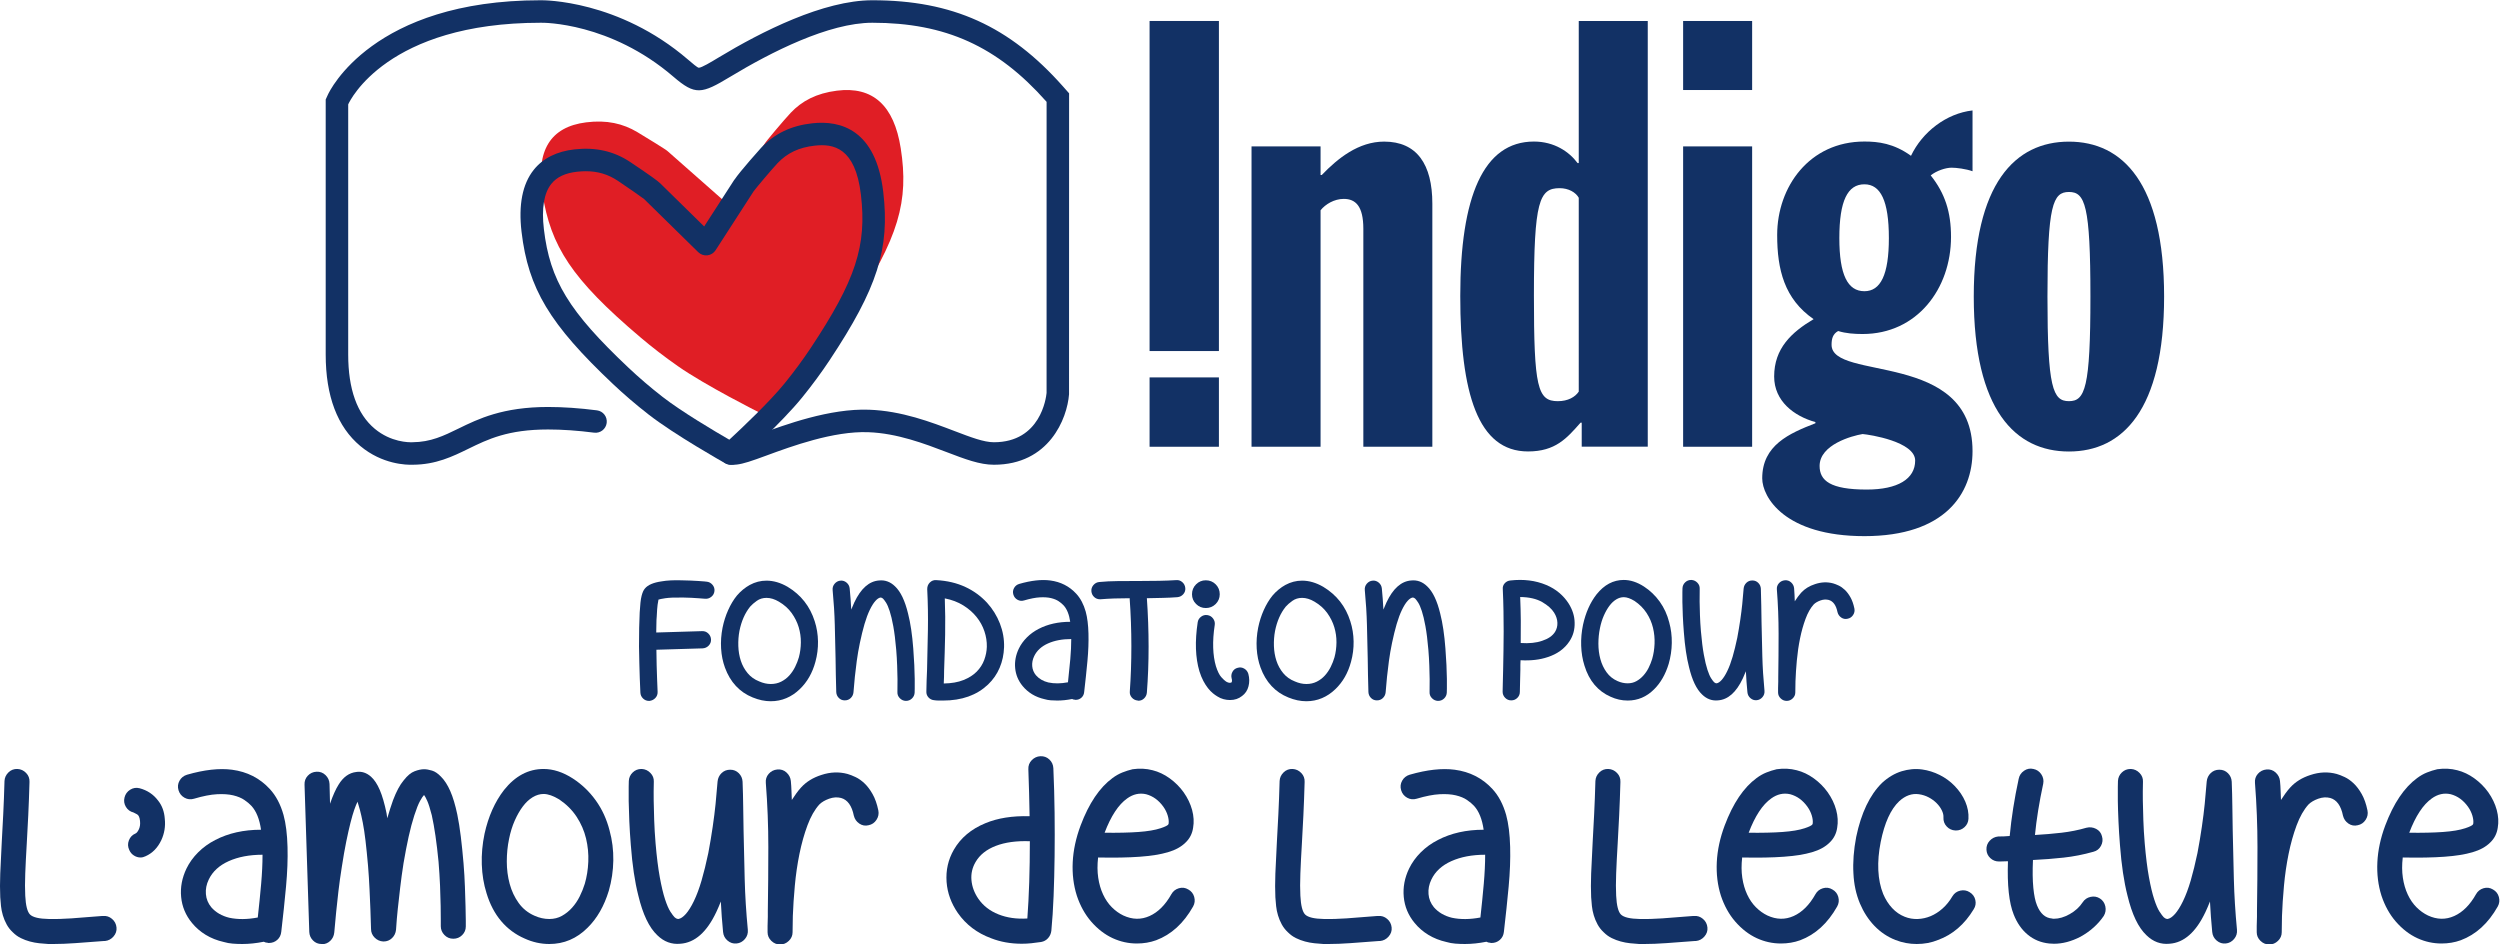
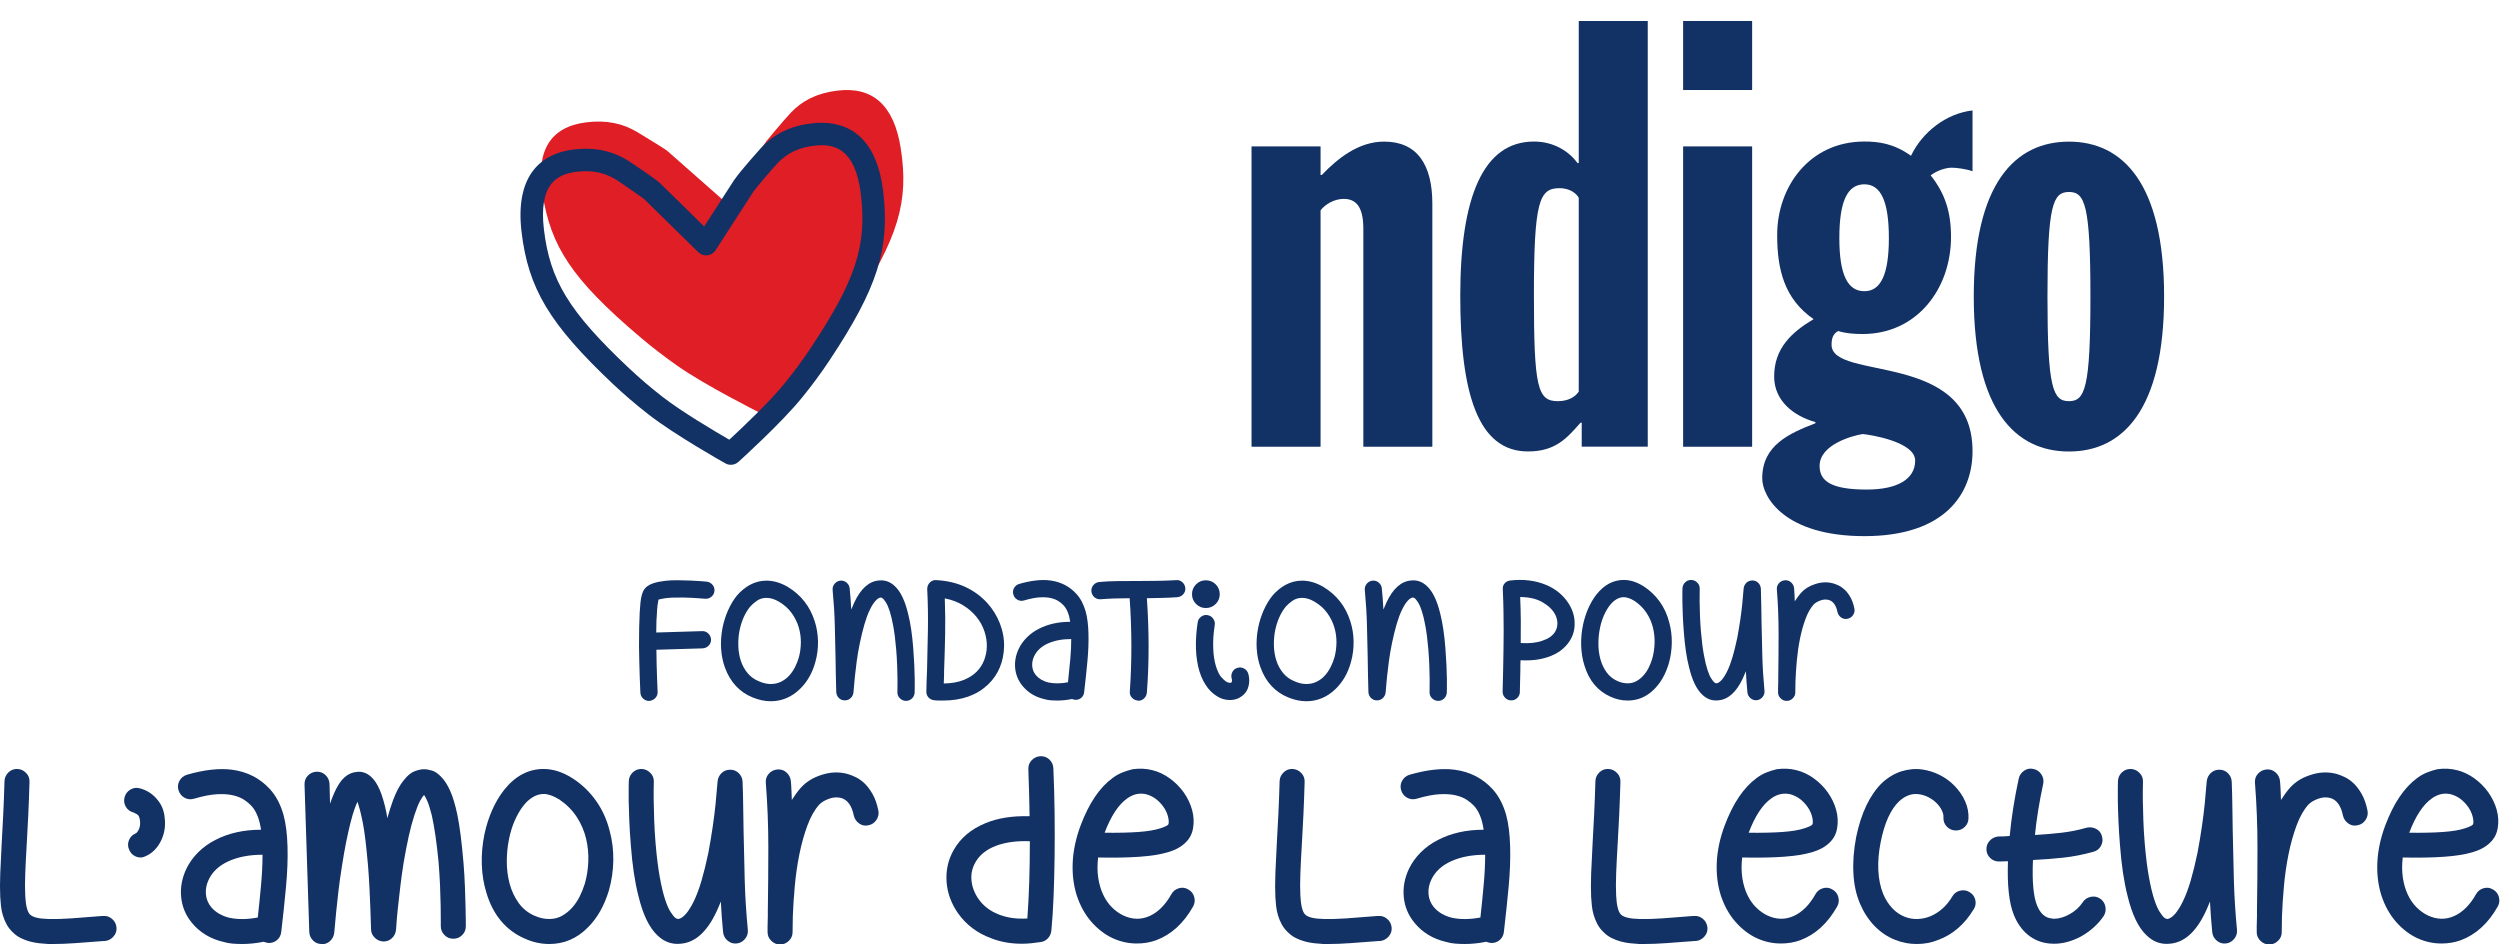
<svg xmlns="http://www.w3.org/2000/svg" viewBox="0 0 460.387 173.933" height="173.933" width="460.387" xml:space="preserve" id="svg2" version="1.1">
  <defs id="defs6" />
  <g transform="matrix(1.333,0,0,-1.333,0,173.933)" id="g10">
    <g transform="scale(0.1)" id="g12">
      <path id="path14" style="fill:#123165;fill-opacity:1;fill-rule:nonzero;stroke:none" d="M 73.922,0.68 H 66.668 C 62.746,0.922 58.605,1.262 54.23,1.719 49.855,2.18 45.539,2.988 41.277,4.141 37.012,5.289 32.867,6.84 28.844,8.809 24.812,10.762 21.07,13.469 17.617,16.922 14.16,20.148 11.34,23.77 9.156,27.801 6.965,31.828 5.234,35.98 3.973,40.23 2.707,44.488 1.844,48.75 1.383,53.02 c -0.465,4.25 -0.809,8.34 -1.035,12.262 -0.465,9.668 -0.465,20.609 0,32.809 0.461,12.199 1.148,26.601 2.07,43.18 0.695,12.21 1.383,25.21 2.074,39.031 0.691,13.82 1.262,29.019 1.727,45.597 0.227,4.602 2.074,8.571 5.527,11.911 3.457,3.339 7.598,4.89 12.434,4.671 4.606,-0.23 8.574,-2.07 11.914,-5.531 3.336,-3.449 4.894,-7.597 4.664,-12.437 -0.465,-16.571 -1.035,-32 -1.723,-46.282 -0.695,-14.289 -1.383,-27.281 -2.074,-39.031 -0.926,-15.429 -1.613,-29.129 -2.07,-41.109 -0.465,-11.969 -0.465,-22.219 0,-30.738 0.688,-13.59 2.875,-22.223 6.562,-25.91 3.91,-3.91 12.66,-5.981 26.25,-6.223 8.75,-0.219 19.051,0.062 30.918,0.871 11.856,0.801 25.953,1.899 42.309,3.281 h 1.383 c 4.601,0.461 8.75,-0.859 12.433,-3.973 3.684,-3.109 5.754,-7.078 6.219,-11.91 0.457,-4.609 -0.926,-8.758 -4.149,-12.449 C 153.59,7.359 149.68,5.289 145.074,4.832 h -1.383 C 128.723,3.68 115.598,2.699 104.316,1.891 93.027,1.082 82.902,0.68 73.922,0.68" />
      <path id="path16" style="fill:#123165;fill-opacity:1;fill-rule:nonzero;stroke:none" d="m 194.121,120.199 c -3.226,0 -6.273,0.922 -9.148,2.77 -2.883,1.832 -5.012,4.363 -6.395,7.601 -2.066,4.36 -2.242,8.801 -0.515,13.289 1.726,4.493 4.777,7.653 9.156,9.5 1.605,0.692 3.16,2.653 4.664,5.871 1.492,3.219 2.012,7.02 1.551,11.399 -0.465,4.84 -1.786,7.883 -3.973,9.152 -2.188,1.258 -3.859,2.129 -5.008,2.59 -4.609,1.149 -8.117,3.738 -10.535,7.777 -2.418,4.024 -3.059,8.352 -1.898,12.954 1.144,4.597 3.738,8.168 7.769,10.707 4.027,2.531 8.348,3.222 12.949,2.07 10.594,-2.77 19.114,-8.41 25.563,-16.93 5.527,-6.898 8.64,-15.308 9.328,-25.211 1.152,-10.359 -0.465,-20.258 -4.836,-29.707 -5.066,-10.59 -12.324,-17.961 -21.762,-22.109 -2.304,-1.152 -4.609,-1.723 -6.91,-1.723" />
      <path id="path18" style="fill:#123165;fill-opacity:1;fill-rule:nonzero;stroke:none" d="m 316.742,36.949 c 11.746,-2.527 24.871,-2.41 39.375,0.352 1.844,16.578 3.403,32.059 4.664,46.461 1.266,14.379 1.903,27.797 1.903,40.238 -17.961,0 -33.504,-2.941 -46.633,-8.809 -13.125,-5.871 -22.34,-14.332 -27.633,-25.39 -3.227,-6.68 -4.551,-13.41 -3.969,-20.199 0.571,-6.801 3.047,-12.84 7.426,-18.141 6.219,-7.133 14.508,-11.98 24.867,-14.512 z m 80.485,97.762 c 0.461,-16.59 -0.235,-34.84 -2.075,-54.75 -1.843,-19.922 -4.035,-40.699 -6.562,-62.34 -0.465,-4.609 -2.305,-8.352 -5.527,-11.23 -3.227,-2.879 -7.137,-4.32 -11.743,-4.32 -0.695,0 -1.269,0.109 -1.73,0.34 -1.61,0 -3.34,0.461 -5.18,1.391 -10.359,-2.082 -20.262,-3.121 -29.707,-3.121 -4.609,0 -9.039,0.18 -13.297,0.52 -4.261,0.352 -8.347,1.09 -12.258,2.25 -9.214,2.082 -17.507,5.359 -24.875,9.84 -7.371,4.492 -13.699,9.961 -19,16.422 -8.75,10.578 -13.757,22.551 -15.023,35.91 -1.27,13.348 1.211,26.48 7.426,39.379 3.918,8.059 9.269,15.488 16.066,22.281 6.785,6.789 14.676,12.489 23.656,17.098 18.188,9.441 39.262,14.16 63.215,14.16 -2.074,14.512 -6.453,25.441 -13.125,32.82 -2.539,2.762 -5.824,5.52 -9.843,8.289 -4.036,2.762 -9.157,4.891 -15.372,6.383 -6.222,1.5 -13.707,2.02 -22.453,1.559 -8.754,-0.461 -19.343,-2.531 -31.781,-6.211 -4.609,-1.391 -8.98,-0.93 -13.125,1.371 -4.144,2.309 -6.91,5.762 -8.293,10.359 -1.383,4.61 -0.922,8.993 1.383,13.129 2.301,4.153 5.758,6.91 10.367,8.293 23.945,6.91 44.668,9.207 62.172,6.91 20.953,-2.761 38.34,-11.632 52.156,-26.601 8.52,-9.211 14.856,-21.192 19,-35.918 3.223,-11.742 5.059,-26.481 5.528,-44.211" />
      <path id="path20" style="fill:#123165;fill-opacity:1;fill-rule:nonzero;stroke:none" d="m 444.543,0.34 c -0.234,0 -0.348,0.121 -0.348,0.34 -4.609,0 -8.519,1.609 -11.742,4.852 -3.226,3.219 -4.957,7.129 -5.18,11.73 l -6.562,203.449 c -0.234,4.848 1.258,8.988 4.484,12.437 3.223,3.454 7.258,5.301 12.09,5.532 4.84,0.23 8.985,-1.328 12.438,-4.668 3.453,-3.34 5.293,-7.422 5.527,-12.25 l 0.688,-27.301 c 3.917,11.277 7.828,20.039 11.746,26.25 6.445,10.598 14.621,16.469 24.523,17.617 7.367,1.152 14.16,-1.039 20.383,-6.558 4.605,-4.141 8.633,-10.25 12.09,-18.301 3.453,-8.071 6.562,-18.778 9.324,-32.129 0.226,-1.16 0.402,-2.309 0.519,-3.461 0.114,-1.149 0.282,-2.301 0.516,-3.449 1.383,4.601 2.707,8.98 3.973,13.129 1.261,4.14 2.59,8.05 3.972,11.742 4.606,12.199 9.551,21.41 14.856,27.629 5.062,6.449 10.066,10.59 15.023,12.429 4.95,1.852 9.266,2.77 12.953,2.77 3.223,0 6.911,-0.641 11.055,-1.899 4.145,-1.269 8.285,-4.089 12.434,-8.46 4.836,-4.84 9.093,-11.461 12.781,-19.872 3.684,-8.398 6.91,-19.168 9.668,-32.289 1.84,-8.98 3.457,-19.109 4.84,-30.39 1.383,-11.289 2.64,-23.719 3.797,-37.309 0.918,-11.289 1.554,-22.051 1.902,-32.289 0.344,-10.262 0.629,-19.352 0.863,-27.301 0.223,-7.941 0.348,-14.391 0.348,-19.332 0,-4.957 0,-7.668 0,-8.129 0,-4.609 -1.676,-8.57 -5.012,-11.91 -3.34,-3.34 -7.426,-5.008 -12.262,-5.008 -4.835,0 -8.929,1.73 -12.265,5.18 -3.34,3.449 -5.004,7.481 -5.004,12.09 0,0.231 0,2.879 0,7.938 0,5.07 -0.063,11.75 -0.176,20.043 -0.117,8.289 -0.406,17.73 -0.863,28.32 -0.465,10.59 -1.152,21.539 -2.07,32.816 -2.539,26.25 -5.645,47.66 -9.329,64.242 -2.304,8.989 -4.378,15.551 -6.214,19.692 -1.844,4.148 -3.344,6.91 -4.493,8.289 -1.382,-1.379 -3.226,-4.141 -5.527,-8.289 -2.305,-4.141 -4.957,-10.821 -7.945,-20.032 -2.762,-8.519 -5.352,-18.25 -7.774,-29.191 -2.414,-10.937 -4.777,-23.199 -7.078,-36.777 -1.847,-11.75 -3.398,-23.09 -4.664,-34.032 -1.269,-10.941 -2.363,-20.672 -3.281,-29.191 -0.922,-8.508 -1.727,-18.07 -2.418,-28.668 -0.461,-4.602 -2.305,-8.461 -5.527,-11.563 -3.227,-3.117 -7.137,-4.668 -11.743,-4.668 h -0.347 c -4.61,0.219 -8.578,2.008 -11.914,5.348 -3.344,3.344 -5.008,7.32 -5.008,11.934 -0.235,9.887 -0.52,18.867 -0.863,26.938 -0.348,8.062 -0.754,17.32 -1.211,27.801 -0.465,10.48 -1.153,21.359 -2.071,32.641 -1.16,13.121 -2.304,24.578 -3.457,34.371 -1.152,9.789 -2.418,18.187 -3.8,25.219 -1.383,7.019 -2.711,12.89 -3.969,17.621 -1.27,4.707 -2.364,8.449 -3.281,11.218 -1.383,-2.769 -2.883,-6.449 -4.493,-11.058 -1.613,-4.613 -3.34,-10.531 -5.179,-17.781 -1.848,-7.262 -3.801,-15.95 -5.875,-26.09 -2.071,-10.129 -4.141,-21.992 -6.215,-35.571 -1.848,-11.519 -3.399,-22.691 -4.664,-33.511 -1.27,-10.82 -2.305,-20.379 -3.11,-28.668 -0.808,-8.281 -1.672,-17.609 -2.589,-27.98 -0.465,-4.609 -2.305,-8.461 -5.528,-11.559 -3.226,-3.121 -7.137,-4.672 -11.742,-4.672" />
      <path id="path22" style="fill:#123165;fill-opacity:1;fill-rule:nonzero;stroke:none" d="m 750.926,207.941 c -5.071,0 -10.078,-1.511 -15.028,-4.492 -4.953,-3 -9.5,-7.258 -13.64,-12.789 -4.145,-5.519 -7.891,-12.09 -11.231,-19.68 -3.339,-7.601 -5.929,-16.011 -7.769,-25.218 -2.074,-9.903 -3.11,-20.262 -3.11,-31.082 0,-10.828 1.325,-21.141 3.973,-30.918 2.645,-9.801 6.789,-18.59 12.434,-26.43 5.64,-7.832 12.953,-13.703 21.933,-17.613 6.68,-2.988 13.473,-4.5 20.379,-4.5 6.446,0 12.262,1.441 17.442,4.332 5.187,2.871 9.847,6.609 13.992,11.219 4.144,4.609 7.652,9.789 10.535,15.551 2.875,5.75 5.234,11.621 7.082,17.609 2.762,9.441 4.375,19.582 4.836,30.398 0.461,10.82 -0.578,21.531 -3.109,32.121 -2.54,10.59 -6.856,20.551 -12.954,29.879 -6.105,9.32 -14.105,17.32 -24.003,24.012 -8.293,5.058 -15.547,7.601 -21.762,7.601 z M 758.867,0.68 c -11.742,0 -23.144,2.539 -34.191,7.609 -12.672,5.52 -23.438,13.531 -32.301,24 -8.867,10.48 -15.602,23.312 -20.207,38.52 -3.914,12.43 -6.102,25.672 -6.563,39.722 -0.46,14.039 0.805,28.199 3.801,42.489 5.293,23.941 14.278,44.089 26.942,60.449 15.425,19.332 33.621,29.011 54.578,29.011 13.351,0 26.824,-4.378 40.414,-13.128 12.43,-8.063 23.023,-18.192 31.777,-30.403 8.75,-12.199 15.078,-26.019 18.996,-41.437 3.68,-13.364 5.407,-27.184 5.184,-41.461 -0.234,-14.27 -2.305,-28.211 -6.223,-41.789 C 834.629,53.078 824.844,36.031 811.715,23.129 796.742,8.16 779.129,0.68 758.867,0.68" />
      <path id="path24" style="fill:#123165;fill-opacity:1;fill-rule:nonzero;stroke:none" d="m 885.977,242.48 h 0.691 c 4.602,-0.23 8.578,-2.07 11.918,-5.531 3.336,-3.449 4.887,-7.488 4.66,-12.09 -0.23,-9.437 -0.293,-18.078 -0.172,-25.91 0.117,-7.828 0.344,-16.871 0.692,-27.109 0.347,-10.25 0.976,-20.891 1.898,-31.949 1.609,-18.879 3.57,-34.602 5.875,-47.153 2.297,-12.559 4.719,-22.68 7.25,-30.398 2.535,-7.711 5.012,-13.418 7.43,-17.102 2.414,-3.68 4.312,-6.207 5.695,-7.59 1.383,-1.16 2.477,-1.848 3.281,-2.07 0.809,-0.238 1.438,-0.359 1.903,-0.359 3.222,0.461 6.679,2.769 10.363,6.922 3.684,4.141 7.363,10.02 11.051,17.621 3.918,8.047 7.48,17.609 10.707,28.66 3.222,11.047 6.336,23.719 9.328,38 2.301,12.199 4.32,24.226 6.043,36.09 1.73,11.859 3.055,22.386 3.976,31.609 0.918,9.207 1.84,19.57 2.762,31.078 0.461,4.61 2.301,8.473 5.527,11.582 3.225,3.098 7.135,4.66 11.745,4.66 h 0.35 c 4.6,0 8.51,-1.621 11.74,-4.839 3.22,-3.223 4.95,-7.141 5.18,-11.743 0.46,-11.519 0.74,-22.918 0.86,-34.199 0.12,-11.281 0.29,-22.449 0.52,-33.5 0.46,-22.101 0.98,-44.39 1.55,-66.84 0.58,-22.449 2.02,-45.77 4.32,-69.949 0.46,-4.832 -0.86,-9.09 -3.97,-12.77 -3.11,-3.691 -6.97,-5.762 -11.57,-6.223 -4.61,-0.457 -8.76,0.871 -12.44,3.973 -3.68,3.109 -5.753,7.078 -6.214,11.91 -1.379,14.047 -2.414,28.098 -3.11,42.137 -2.07,-5.289 -4.14,-10.129 -6.214,-14.5 C 976.477,17.031 959.895,2.41 939.859,1.031 927.887,-0.121 917.293,3.801 908.082,12.77 c -11.285,10.602 -20.035,28.902 -26.25,54.922 -4.84,18.879 -8.289,42.141 -10.359,69.778 -0.926,11.511 -1.618,22.511 -2.078,32.992 -0.461,10.48 -0.747,19.738 -0.864,27.801 -0.117,8.058 -0.117,14.558 0,19.519 0.117,4.949 0.176,7.649 0.176,8.117 0.227,4.602 2.012,8.512 5.352,11.75 3.336,3.223 7.308,4.832 11.918,4.832" />
      <path id="path26" style="fill:#123165;fill-opacity:1;fill-rule:nonzero;stroke:none" d="m 1077.68,0 c -4.61,0 -8.64,1.66 -12.09,5.012 -3.45,3.328 -5.18,7.297 -5.18,11.91 0,2.066 0,4.949 0,8.637 0,3.68 0.11,7.953 0.34,12.781 v 7.941 c 0.46,29.25 0.7,58.66 0.7,88.25 0,29.59 -1.16,59.117 -3.46,88.598 -0.46,4.84 0.86,9.043 3.97,12.609 3.11,3.571 7.08,5.582 11.92,6.051 4.84,0.461 9.04,-0.918 12.61,-4.141 3.56,-3.238 5.58,-7.148 6.05,-11.75 0.45,-4.609 0.74,-9.046 0.85,-13.296 0.12,-4.262 0.29,-8.59 0.52,-12.954 2.08,3.223 4.15,6.274 6.22,9.153 2.07,2.879 4.26,5.578 6.57,8.109 7.13,7.84 16.46,13.59 27.97,17.281 12.44,4.137 24.53,4.598 36.27,1.379 3.23,-0.922 6.91,-2.371 11.05,-4.32 4.15,-1.949 8.24,-4.828 12.27,-8.629 4.02,-3.801 7.77,-8.75 11.22,-14.859 3.46,-6.102 6.1,-13.641 7.95,-22.621 0.92,-4.61 0.05,-8.93 -2.59,-12.95 -2.65,-4.043 -6.28,-6.519 -10.88,-7.429 -4.61,-1.16 -8.87,-0.41 -12.78,2.238 -3.92,2.648 -6.45,6.27 -7.6,10.879 -2.77,13.82 -8.64,21.992 -17.62,24.531 -5.3,1.379 -10.83,1.039 -16.58,-1.031 -5.75,-2.078 -10.25,-4.731 -13.47,-7.949 -6.45,-7.141 -11.92,-16.75 -16.41,-28.84 -4.49,-12.09 -8.17,-25.219 -11.05,-39.391 -2.88,-14.16 -5.01,-28.777 -6.39,-43.859 -1.38,-15.078 -2.31,-29.078 -2.77,-41.969 0,-3.91 -0.05,-7.652 -0.17,-11.23 -0.11,-3.57 -0.17,-7.312 -0.17,-11.219 0,-4.613 -1.73,-8.582 -5.18,-11.91 C 1086.31,1.66 1082.29,0 1077.68,0" />
      <path id="path28" style="fill:#123165;fill-opacity:1;fill-rule:nonzero;stroke:none" d="m 1419.29,35.922 c 1.15,15.43 2.02,32.129 2.6,50.09 0.56,17.949 0.86,36.828 0.86,56.648 -18.43,0.68 -34.09,-1.449 -46.98,-6.398 -12.9,-4.953 -22.22,-12.371 -27.98,-22.282 -4.61,-7.832 -6.51,-16.242 -5.7,-25.21 0.8,-8.988 3.98,-17.5 9.5,-25.57 6.67,-9.668 15.94,-16.859 27.81,-21.578 11.85,-4.731 25.15,-6.621 39.89,-5.699 z m -7.6,-34.891 c -15.43,0 -29.59,2.527 -42.48,7.598 -19.35,7.141 -34.67,18.769 -45.95,34.883 -9.21,13.359 -14.39,27.637 -15.54,42.84 -1.15,16.117 2.19,30.957 10.02,44.558 9.44,16.352 23.95,28.551 43.52,36.61 17.04,7.14 37.42,10.359 61.14,9.679 -0.23,10.821 -0.47,21.582 -0.69,32.289 -0.23,10.703 -0.58,21.594 -1.03,32.641 -0.24,4.84 1.31,8.98 4.65,12.441 3.34,3.45 7.32,5.289 11.93,5.532 4.83,0.218 8.97,-1.274 12.43,-4.5 3.46,-3.231 5.29,-7.25 5.53,-12.09 0.91,-20.723 1.49,-41.332 1.72,-61.821 0.23,-20.5 0.23,-40.363 0,-59.589 -0.23,-19.231 -0.69,-37.602 -1.38,-55.09 -0.69,-17.512 -1.73,-33.5 -3.11,-48.023 -0.47,-3.91 -1.96,-7.309 -4.49,-10.18 -2.54,-2.887 -5.76,-4.668 -9.67,-5.359 -4.61,-0.688 -9.1,-1.27 -13.47,-1.73 -4.38,-0.457 -8.75,-0.688 -13.13,-0.688" />
      <path id="path30" style="fill:#123165;fill-opacity:1;fill-rule:nonzero;stroke:none" d="m 1526.02,154.391 c 18.19,-0.219 33.73,0.121 46.63,1.039 12.9,0.922 23.14,2.648 30.74,5.179 3.46,1.161 5.93,2.129 7.43,2.942 1.5,0.801 2.47,1.437 2.93,1.898 0.24,0.223 0.46,0.692 0.69,1.391 0.46,3.219 0.06,6.961 -1.21,11.219 -1.27,4.25 -3.28,8.351 -6.04,12.261 -6.45,8.981 -14.4,14.739 -23.83,17.27 -9.22,2.082 -17.96,0.109 -26.25,-5.871 -11.98,-8.528 -22.34,-24.297 -31.09,-47.328 z M 1570.58,1.379 c -11.52,0 -22.57,2.422 -33.16,7.25 -11.05,5.062 -21.07,12.793 -30.06,23.152 -8.51,9.891 -15.07,21.75 -19.68,35.57 -4.61,14.5 -6.51,29.988 -5.7,46.457 0.8,16.461 4.43,33.332 10.88,50.601 11.52,30.629 26.25,52.5 44.21,65.629 4.38,3.223 8.87,5.762 13.48,7.609 4.6,1.832 9.32,3.332 14.16,4.481 9.67,1.383 18.88,0.922 27.63,-1.379 8.29,-2.07 16.18,-5.82 23.66,-11.23 7.48,-5.411 13.87,-11.801 19.17,-19.168 5.52,-7.832 9.44,-16.012 11.75,-24.524 2.29,-8.527 2.76,-16.699 1.37,-24.519 -1.15,-8.071 -4.61,-14.86 -10.36,-20.379 -5.99,-6 -14.16,-10.481 -24.52,-13.481 -10.14,-2.988 -23.09,-5.07 -38.86,-6.211 -15.78,-1.16 -34.95,-1.5 -57.51,-1.039 -1.16,-10.129 -1.1,-19.461 0.17,-27.968 1.27,-8.531 3.51,-16.242 6.74,-23.152 3.22,-6.906 7.25,-12.777 12.09,-17.617 4.83,-4.832 10.12,-8.633 15.89,-11.391 12.43,-5.762 24.52,-6 36.26,-0.699 11.75,5.301 21.76,15.32 30.05,30.051 2.31,4.148 5.76,6.918 10.36,8.289 4.61,1.379 8.99,0.801 13.13,-1.723 4.15,-2.309 6.86,-5.769 8.12,-10.367 1.26,-4.609 0.75,-8.98 -1.56,-13.121 -13.12,-23.262 -30.16,-38.809 -51.11,-46.629 -8.29,-3 -17.16,-4.492 -26.6,-4.492" />
      <path id="path32" style="fill:#123165;fill-opacity:1;fill-rule:nonzero;stroke:none" d="m 1835.51,0.68 h -7.26 c -3.91,0.242 -8.05,0.582 -12.43,1.039 -4.37,0.461 -8.69,1.27 -12.95,2.422 -4.27,1.148 -8.41,2.699 -12.44,4.668 -4.02,1.953 -7.76,4.66 -11.22,8.113 -3.46,3.227 -6.28,6.848 -8.47,10.879 -2.18,4.027 -3.91,8.18 -5.17,12.43 -1.27,4.258 -2.14,8.52 -2.6,12.789 -0.46,4.25 -0.8,8.34 -1.04,12.262 -0.45,9.668 -0.45,20.609 0,32.809 0.46,12.199 1.16,26.601 2.08,43.18 0.69,12.21 1.38,25.21 2.08,39.031 0.69,13.82 1.25,29.019 1.72,45.597 0.23,4.602 2.07,8.571 5.53,11.911 3.45,3.339 7.6,4.89 12.43,4.671 4.6,-0.23 8.58,-2.07 11.92,-5.531 3.34,-3.449 4.89,-7.597 4.66,-12.437 -0.46,-16.571 -1.03,-32 -1.72,-46.282 -0.7,-14.289 -1.39,-27.281 -2.07,-39.031 -0.93,-15.429 -1.63,-29.129 -2.08,-41.109 -0.46,-11.969 -0.46,-22.219 0,-30.738 0.69,-13.59 2.88,-22.223 6.56,-25.91 3.91,-3.91 12.66,-5.981 26.26,-6.223 8.74,-0.219 19.04,0.062 30.91,0.871 11.85,0.801 25.96,1.899 42.31,3.281 h 1.39 c 4.6,0.461 8.74,-0.859 12.43,-3.973 3.68,-3.109 5.75,-7.078 6.22,-11.91 0.46,-4.609 -0.93,-8.758 -4.15,-12.449 -3.22,-3.68 -7.14,-5.75 -11.74,-6.207 h -1.39 c -14.97,-1.152 -28.09,-2.133 -39.37,-2.941 -11.29,-0.809 -21.42,-1.211 -30.4,-1.211" />
      <path id="path34" style="fill:#123165;fill-opacity:1;fill-rule:nonzero;stroke:none" d="m 2005.8,36.949 c 11.75,-2.527 24.88,-2.41 39.39,0.352 1.83,16.578 3.39,32.059 4.65,46.461 1.27,14.379 1.91,27.797 1.91,40.238 -17.97,0 -33.51,-2.941 -46.63,-8.809 -13.13,-5.871 -22.35,-14.332 -27.64,-25.39 -3.22,-6.68 -4.55,-13.41 -3.97,-20.199 0.57,-6.801 3.05,-12.84 7.43,-18.141 6.21,-7.133 14.5,-11.98 24.86,-14.512 z m 80.49,97.762 c 0.46,-16.59 -0.23,-34.84 -2.07,-54.75 -1.85,-19.922 -4.03,-40.699 -6.56,-62.34 -0.47,-4.609 -2.31,-8.352 -5.53,-11.23 -3.23,-2.879 -7.15,-4.32 -11.75,-4.32 -0.69,0 -1.27,0.109 -1.73,0.34 -1.61,0 -3.34,0.461 -5.17,1.391 -10.37,-2.082 -20.28,-3.121 -29.71,-3.121 -4.61,0 -9.04,0.18 -13.3,0.52 -4.27,0.352 -8.35,1.09 -12.27,2.25 -9.2,2.082 -17.5,5.359 -24.86,9.84 -7.37,4.492 -13.71,9.961 -19,16.422 -8.75,10.578 -13.76,22.551 -15.02,35.91 -1.27,13.348 1.2,26.48 7.42,39.379 3.92,8.059 9.27,15.488 16.06,22.281 6.79,6.789 14.68,12.489 23.67,17.098 18.18,9.441 39.25,14.16 63.21,14.16 -2.08,14.512 -6.46,25.441 -13.14,32.82 -2.53,2.762 -5.81,5.52 -9.84,8.289 -4.02,2.762 -9.15,4.891 -15.37,6.383 -6.21,1.5 -13.7,2.02 -22.45,1.559 -8.75,-0.461 -19.34,-2.531 -31.78,-6.211 -4.61,-1.391 -8.97,-0.93 -13.12,1.371 -4.14,2.309 -6.91,5.762 -8.3,10.359 -1.37,4.61 -0.91,8.993 1.39,13.129 2.3,4.153 5.75,6.91 10.36,8.293 23.95,6.91 44.67,9.207 62.18,6.91 20.95,-2.761 38.34,-11.632 52.15,-26.601 8.52,-9.211 14.85,-21.192 19,-35.918 3.23,-11.742 5.06,-26.481 5.53,-44.211" />
      <path id="path36" style="fill:#123165;fill-opacity:1;fill-rule:nonzero;stroke:none" d="m 2271.77,0.68 h -7.26 c -3.91,0.242 -8.05,0.582 -12.43,1.039 -4.37,0.461 -8.69,1.27 -12.95,2.422 -4.27,1.148 -8.41,2.699 -12.44,4.668 -4.02,1.953 -7.76,4.66 -11.22,8.113 -3.46,3.227 -6.28,6.848 -8.47,10.879 -2.18,4.027 -3.91,8.18 -5.17,12.43 -1.27,4.258 -2.14,8.52 -2.6,12.789 -0.46,4.25 -0.8,8.34 -1.04,12.262 -0.45,9.668 -0.45,20.609 0,32.809 0.46,12.199 1.16,26.601 2.08,43.18 0.69,12.21 1.38,25.21 2.07,39.031 0.7,13.82 1.26,29.019 1.73,45.597 0.23,4.602 2.07,8.571 5.53,11.911 3.45,3.339 7.6,4.89 12.43,4.671 4.6,-0.23 8.58,-2.07 11.92,-5.531 3.34,-3.449 4.89,-7.597 4.66,-12.437 -0.46,-16.571 -1.03,-32 -1.72,-46.282 -0.7,-14.289 -1.39,-27.281 -2.07,-39.031 -0.93,-15.429 -1.63,-29.129 -2.08,-41.109 -0.46,-11.969 -0.46,-22.219 0,-30.738 0.69,-13.59 2.88,-22.223 6.56,-25.91 3.91,-3.91 12.66,-5.981 26.26,-6.223 8.74,-0.219 19.04,0.062 30.91,0.871 11.85,0.801 25.96,1.899 42.31,3.281 h 1.39 c 4.6,0.461 8.74,-0.859 12.43,-3.973 3.68,-3.109 5.75,-7.078 6.22,-11.91 0.46,-4.609 -0.93,-8.758 -4.15,-12.449 -3.22,-3.68 -7.14,-5.75 -11.74,-6.207 h -1.39 c -14.97,-1.152 -28.09,-2.133 -39.37,-2.941 -11.29,-0.809 -21.42,-1.211 -30.4,-1.211" />
      <path id="path38" style="fill:#123165;fill-opacity:1;fill-rule:nonzero;stroke:none" d="m 2415.8,154.391 c 18.2,-0.219 33.73,0.121 46.63,1.039 12.9,0.922 23.15,2.648 30.75,5.179 3.45,1.161 5.92,2.129 7.43,2.942 1.49,0.801 2.47,1.437 2.93,1.898 0.23,0.223 0.46,0.692 0.69,1.391 0.46,3.219 0.06,6.961 -1.21,11.219 -1.27,4.25 -3.28,8.351 -6.05,12.261 -6.44,8.981 -14.39,14.739 -23.82,17.27 -9.22,2.082 -17.96,0.109 -26.25,-5.871 -11.99,-8.528 -22.35,-24.297 -31.1,-47.328 z M 2460.36,1.379 c -11.51,0 -22.57,2.422 -33.15,7.25 -11.06,5.062 -21.08,12.793 -30.06,23.152 -8.52,9.891 -15.08,21.75 -19.69,35.57 -4.61,14.5 -6.5,29.988 -5.69,46.457 0.8,16.461 4.42,33.332 10.88,50.601 11.51,30.629 26.25,52.5 44.21,65.629 4.37,3.223 8.86,5.762 13.47,7.609 4.6,1.832 9.33,3.332 14.16,4.481 9.67,1.383 18.88,0.922 27.63,-1.379 8.29,-2.07 16.18,-5.82 23.66,-11.23 7.48,-5.411 13.88,-11.801 19.17,-19.168 5.53,-7.832 9.45,-16.012 11.75,-24.524 2.3,-8.527 2.76,-16.699 1.38,-24.519 -1.15,-8.071 -4.61,-14.86 -10.36,-20.379 -5.99,-6 -14.16,-10.481 -24.53,-13.481 -10.13,-2.988 -23.08,-5.07 -38.85,-6.211 -15.78,-1.16 -34.95,-1.5 -57.51,-1.039 -1.16,-10.129 -1.11,-19.461 0.16,-27.968 1.27,-8.531 3.52,-16.242 6.74,-23.152 3.22,-6.906 7.26,-12.777 12.09,-17.617 4.84,-4.832 10.13,-8.633 15.89,-11.391 12.43,-5.762 24.52,-6 36.27,-0.699 11.75,5.301 21.76,15.32 30.05,30.051 2.3,4.148 5.75,6.918 10.36,8.289 4.61,1.379 8.98,0.801 13.12,-1.723 4.16,-2.309 6.86,-5.769 8.13,-10.367 1.26,-4.609 0.74,-8.98 -1.56,-13.121 -13.13,-23.262 -30.17,-38.809 -51.12,-46.629 -8.29,-3 -17.15,-4.492 -26.6,-4.492" />
      <path id="path40" style="fill:#123165;fill-opacity:1;fill-rule:nonzero;stroke:none" d="m 2647.92,0.68 c -10.14,0 -19.92,1.852 -29.35,5.531 -11.06,4.379 -20.74,10.879 -29.03,19.52 -8.28,8.629 -14.97,18.941 -20.03,30.91 -5.3,12.668 -8.29,26.48 -8.98,41.449 -0.92,15.422 0.35,32.238 3.8,50.43 6.91,33.171 18.77,58.031 35.58,74.609 8.52,7.832 17.62,13.25 27.29,16.23 4.6,1.391 9.27,2.313 13.98,2.77 4.72,0.461 9.5,0.351 14.34,-0.34 8.29,-1.16 16.35,-3.687 24.18,-7.598 7.83,-3.921 14.73,-8.992 20.72,-15.203 6.45,-6.687 11.35,-13.929 14.69,-21.758 3.33,-7.839 4.77,-15.671 4.32,-23.492 -0.24,-4.609 -2.03,-8.468 -5.36,-11.566 -3.35,-3.113 -7.31,-4.66 -11.92,-4.66 h -0.68 c -4.85,0.218 -8.87,2.066 -12.09,5.527 -3.24,3.441 -4.73,7.59 -4.5,12.43 0.23,2.992 -0.51,6.269 -2.24,9.84 -1.73,3.57 -4.15,6.91 -7.26,10.019 -3.1,3.113 -6.74,5.754 -10.88,7.942 -4.15,2.191 -8.63,3.628 -13.47,4.32 -9.67,1.379 -18.77,-1.852 -27.29,-9.668 -11.74,-11.063 -20.26,-29.832 -25.56,-56.301 -2.76,-13.82 -3.85,-26.84 -3.28,-39.031 0.57,-12.211 2.82,-23.149 6.73,-32.828 3.22,-7.59 7.38,-14.101 12.44,-19.512 5.06,-5.41 10.82,-9.379 17.27,-11.91 5.75,-2.308 11.75,-3.34 17.97,-3.121 6.21,0.242 12.2,1.57 17.96,3.98 5.75,2.422 11.22,5.93 16.4,10.539 5.19,4.601 9.73,10.242 13.65,16.922 2.52,4.148 6.16,6.738 10.87,7.769 4.72,1.039 9.04,0.289 12.96,-2.238 4.14,-2.543 6.73,-6.109 7.78,-10.711 1.03,-4.609 0.28,-8.859 -2.25,-12.781 -12.67,-20.961 -29.14,-35.117 -49.39,-42.488 -8.99,-3.68 -18.78,-5.531 -29.37,-5.531" />
      <path id="path42" style="fill:#123165;fill-opacity:1;fill-rule:nonzero;stroke:none" d="m 2901.1,63.551 c 3.92,-2.539 6.4,-6.16 7.44,-10.879 1.03,-4.723 0.28,-9.16 -2.25,-13.301 -3.93,-5.762 -8.58,-11.051 -13.99,-15.883 -5.41,-4.84 -11.46,-9.109 -18.14,-12.789 -12.43,-6.437 -24.64,-9.668 -36.61,-9.668 -1.15,0 -2.25,0.051 -3.28,0.168 -1.04,0.121 -2.13,0.18 -3.28,0.18 -11.29,1.152 -21.14,5.18 -29.53,12.09 -8.41,6.902 -14.92,16.242 -19.53,27.973 -6.44,16.117 -9.09,40.648 -7.93,73.579 -1.85,0 -3.75,-0.059 -5.71,-0.18 -1.95,-0.11 -3.86,-0.16 -5.69,-0.16 h -1.05 c -4.61,0 -8.57,1.55 -11.91,4.66 -3.34,3.101 -5.13,6.961 -5.35,11.57 -0.24,4.828 1.26,8.981 4.49,12.43 3.22,3.461 7.13,5.41 11.74,5.879 2.76,0 5.47,0.051 8.12,0.16 2.64,0.121 5.24,0.301 7.77,0.519 1.15,12.442 2.76,25.274 4.84,38.524 2.07,13.238 4.6,26.758 7.6,40.578 0.92,4.609 3.39,8.289 7.42,11.059 4.02,2.761 8.35,3.562 12.96,2.421 4.6,-0.929 8.22,-3.402 10.88,-7.429 2.65,-4.039 3.5,-8.352 2.59,-12.949 -5.53,-25.793 -9.33,-49.403 -11.4,-70.813 12.43,0.691 24.64,1.731 36.61,3.102 11.97,1.39 23.49,3.687 34.54,6.918 4.61,1.14 9.04,0.621 13.3,-1.547 4.26,-2.203 6.97,-5.59 8.12,-10.203 1.39,-4.61 0.92,-9.039 -1.38,-13.297 -2.3,-4.262 -5.76,-6.961 -10.36,-8.121 -13.82,-3.911 -27.59,-6.621 -41.28,-8.11 -13.7,-1.511 -27.81,-2.59 -42.31,-3.281 -0.7,-15.199 -0.52,-28.039 0.51,-38.52 1.04,-10.48 2.71,-18.469 5.01,-24 4.6,-11.531 11.52,-17.621 20.73,-18.309 0.46,-0.242 1.37,-0.344 2.76,-0.344 6.9,0 14.16,2.121 21.76,6.383 7.6,4.258 13.58,9.73 17.97,16.41 2.53,3.91 6.15,6.391 10.88,7.43 4.71,1.039 9.03,0.281 12.94,-2.25" />
      <path id="path44" style="fill:#123165;fill-opacity:1;fill-rule:nonzero;stroke:none" d="m 2943.24,242.48 h 0.7 c 4.61,-0.23 8.57,-2.07 11.91,-5.531 3.34,-3.449 4.89,-7.488 4.67,-12.09 -0.24,-9.437 -0.29,-18.078 -0.18,-25.91 0.12,-7.828 0.35,-16.871 0.7,-27.109 0.34,-10.25 0.97,-20.891 1.9,-31.949 1.6,-18.879 3.57,-34.602 5.87,-47.153 2.29,-12.559 4.72,-22.68 7.26,-30.398 2.52,-7.711 5,-13.418 7.42,-17.102 2.42,-3.68 4.31,-6.207 5.7,-7.59 1.38,-1.16 2.47,-1.848 3.28,-2.07 0.8,-0.238 1.44,-0.359 1.9,-0.359 3.22,0.461 6.68,2.769 10.36,6.922 3.68,4.141 7.37,10.02 11.05,17.621 3.92,8.047 7.48,17.609 10.72,28.66 3.22,11.047 6.32,23.719 9.32,38 2.3,12.199 4.32,24.226 6.05,36.09 1.72,11.859 3.04,22.386 3.96,31.609 0.92,9.207 1.85,19.57 2.76,31.078 0.46,4.61 2.31,8.473 5.53,11.582 3.22,3.098 7.14,4.66 11.75,4.66 h 0.34 c 4.61,0 8.52,-1.621 11.75,-4.839 3.22,-3.223 4.95,-7.141 5.18,-11.743 0.45,-11.519 0.75,-22.918 0.87,-34.199 0.1,-11.281 0.28,-22.449 0.51,-33.5 0.46,-22.101 0.98,-44.39 1.56,-66.84 0.57,-22.449 2.01,-45.77 4.31,-69.949 0.46,-4.832 -0.86,-9.09 -3.97,-12.77 -3.11,-3.691 -6.97,-5.762 -11.57,-6.223 -4.6,-0.457 -8.76,0.871 -12.44,3.973 -3.68,3.109 -5.75,7.078 -6.21,11.91 -1.38,14.047 -2.42,28.098 -3.11,42.137 -2.07,-5.289 -4.14,-10.129 -6.21,-14.5 -13.14,-27.867 -29.71,-42.488 -49.75,-43.867 -11.97,-1.152 -22.57,2.77 -31.78,11.738 -11.29,10.602 -20.03,28.902 -26.25,54.922 -4.83,18.879 -8.29,42.141 -10.36,69.778 -0.93,11.511 -1.61,22.511 -2.07,32.992 -0.47,10.48 -0.75,19.738 -0.87,27.801 -0.12,8.058 -0.12,14.558 0,19.519 0.12,4.949 0.18,7.649 0.18,8.117 0.22,4.602 2.01,8.512 5.35,11.75 3.34,3.223 7.3,4.832 11.91,4.832" />
      <path id="path46" style="fill:#123165;fill-opacity:1;fill-rule:nonzero;stroke:none" d="m 3134.95,0 c -4.61,0 -8.63,1.66 -12.09,5.012 -3.45,3.328 -5.18,7.297 -5.18,11.91 0,2.066 0,4.949 0,8.637 0,3.68 0.11,7.953 0.35,12.781 v 7.941 c 0.46,29.25 0.68,58.66 0.68,88.25 0,29.59 -1.15,59.117 -3.45,88.598 -0.46,4.84 0.86,9.043 3.97,12.609 3.11,3.571 7.09,5.582 11.92,6.051 4.84,0.461 9.04,-0.918 12.61,-4.141 3.57,-3.238 5.58,-7.148 6.05,-11.75 0.45,-4.609 0.74,-9.046 0.86,-13.296 0.11,-4.262 0.28,-8.59 0.51,-12.954 2.07,3.223 4.15,6.274 6.22,9.153 2.07,2.879 4.26,5.578 6.57,8.109 7.13,7.84 16.46,13.59 27.97,17.281 12.44,4.137 24.53,4.598 36.27,1.379 3.23,-0.922 6.91,-2.371 11.06,-4.32 4.14,-1.949 8.23,-4.828 12.25,-8.629 4.04,-3.801 7.78,-8.75 11.24,-14.859 3.45,-6.102 6.09,-13.641 7.93,-22.621 0.92,-4.61 0.06,-8.93 -2.58,-12.95 -2.65,-4.043 -6.28,-6.519 -10.88,-7.429 -4.61,-1.16 -8.87,-0.41 -12.79,2.238 -3.91,2.648 -6.44,6.27 -7.59,10.879 -2.77,13.82 -8.64,21.992 -17.62,24.531 -5.29,1.379 -10.82,1.039 -16.58,-1.031 -5.75,-2.078 -10.25,-4.731 -13.47,-7.949 -6.44,-7.141 -11.91,-16.75 -16.41,-28.84 -4.49,-12.09 -8.17,-25.219 -11.05,-39.391 -2.88,-14.16 -5.01,-28.777 -6.39,-43.859 -1.38,-15.078 -2.3,-29.078 -2.76,-41.969 0,-3.91 -0.06,-7.652 -0.18,-11.23 -0.11,-3.57 -0.17,-7.312 -0.17,-11.219 0,-4.613 -1.72,-8.582 -5.18,-11.91 C 3143.59,1.66 3139.55,0 3134.95,0" />
      <path id="path48" style="fill:#123165;fill-opacity:1;fill-rule:nonzero;stroke:none" d="m 3328.38,154.391 c 18.19,-0.219 33.73,0.121 46.63,1.039 12.9,0.922 23.15,2.648 30.74,5.179 3.46,1.161 5.93,2.129 7.43,2.942 1.5,0.801 2.48,1.437 2.93,1.898 0.24,0.223 0.46,0.692 0.7,1.391 0.46,3.219 0.06,6.961 -1.21,11.219 -1.27,4.25 -3.28,8.351 -6.05,12.261 -6.44,8.981 -14.39,14.739 -23.83,17.27 -9.21,2.082 -17.96,0.109 -26.25,-5.871 -11.98,-8.528 -22.34,-24.297 -31.09,-47.328 z M 3372.94,1.379 c -11.51,0 -22.57,2.422 -33.15,7.25 -11.06,5.062 -21.08,12.793 -30.06,23.152 -8.52,9.891 -15.08,21.75 -19.69,35.57 -4.61,14.5 -6.5,29.988 -5.69,46.457 0.8,16.461 4.42,33.332 10.88,50.601 11.51,30.629 26.25,52.5 44.2,65.629 4.38,3.223 8.87,5.762 13.48,7.609 4.6,1.832 9.33,3.332 14.16,4.481 9.67,1.383 18.88,0.922 27.63,-1.379 8.29,-2.07 16.18,-5.82 23.66,-11.23 7.48,-5.411 13.88,-11.801 19.17,-19.168 5.53,-7.832 9.44,-16.012 11.75,-24.524 2.29,-8.527 2.76,-16.699 1.38,-24.519 -1.16,-8.071 -4.61,-14.86 -10.37,-20.379 -5.98,-6 -14.16,-10.481 -24.52,-13.481 -10.13,-2.988 -23.08,-5.07 -38.85,-6.211 -15.79,-1.16 -34.96,-1.5 -57.51,-1.039 -1.17,-10.129 -1.11,-19.461 0.16,-27.968 1.27,-8.531 3.52,-16.242 6.74,-23.152 3.22,-6.906 7.26,-12.777 12.09,-17.617 4.83,-4.832 10.13,-8.633 15.89,-11.391 12.43,-5.762 24.52,-6 36.27,-0.699 11.75,5.301 21.76,15.32 30.05,30.051 2.3,4.148 5.75,6.918 10.36,8.289 4.61,1.379 8.98,0.801 13.12,-1.723 4.15,-2.309 6.86,-5.769 8.13,-10.367 1.26,-4.609 0.74,-8.98 -1.56,-13.121 -13.13,-23.262 -30.17,-38.809 -51.12,-46.629 -8.29,-3 -17.16,-4.492 -26.6,-4.492" />
      <path id="path50" style="fill:#123165;fill-opacity:1;fill-rule:nonzero;stroke:none" d="m 976.328,501.23 c 3.168,-0.324 5.832,-1.75 7.977,-4.289 2.136,-2.539 3.05,-5.39 2.73,-8.562 -0.316,-3.332 -1.781,-6.035 -4.402,-8.098 -2.617,-2.058 -5.512,-2.929 -8.688,-2.617 -3.492,0.324 -6.625,0.559 -9.398,0.715 -2.777,0.156 -5.953,0.359 -9.52,0.594 -3.57,0.246 -7.339,0.363 -11.304,0.363 -11.426,0.156 -19.633,-0.168 -24.633,-0.957 -4.996,-0.793 -8.133,-1.426 -9.402,-1.906 -0.321,-1.27 -0.711,-3.602 -1.192,-7.02 -0.473,-3.41 -0.875,-8.762 -1.191,-16.066 -0.317,-3.328 -0.473,-6.864 -0.473,-10.586 0,-3.731 -0.082,-7.656 -0.238,-11.778 l 63.308,1.895 c 3.332,0.156 6.188,-0.906 8.567,-3.211 2.383,-2.297 3.652,-5.039 3.808,-8.203 0.157,-3.34 -0.914,-6.191 -3.214,-8.574 -2.297,-2.375 -5.118,-3.653 -8.446,-3.809 l -63.785,-1.906 c 0,-7.461 0.117,-14.676 0.356,-21.649 0.242,-6.992 0.433,-13.175 0.597,-18.566 0.156,-5.398 0.395,-11.348 0.711,-17.852 0.156,-3.328 -0.875,-6.191 -3.09,-8.574 -2.226,-2.371 -5,-3.719 -8.332,-4.043 h -0.476 c -3.172,0 -5.914,1.114 -8.211,3.332 -2.301,2.227 -3.532,4.922 -3.688,8.094 -0.324,7.297 -0.597,13.926 -0.836,19.875 -0.234,5.945 -0.437,12.734 -0.593,20.352 -0.157,7.617 -0.321,15.468 -0.477,23.554 0,9.52 0.078,18.211 0.238,26.063 0.16,7.851 0.395,14.797 0.715,20.832 0.317,5.39 0.676,9.949 1.07,13.68 0.395,3.722 0.914,6.816 1.547,9.277 0.633,2.461 1.309,4.484 2.024,6.074 0.715,1.582 1.547,2.93 2.5,4.043 4.125,5.078 11.898,8.41 23.324,10 7.137,1.27 16.18,1.738 27.133,1.426 4.437,0 8.722,-0.117 12.851,-0.36 4.121,-0.234 7.813,-0.441 11.067,-0.597 3.25,-0.156 5.867,-0.352 7.855,-0.586 1.981,-0.242 3.051,-0.36 3.211,-0.36" />
      <path id="path52" style="fill:#123165;fill-opacity:1;fill-rule:nonzero;stroke:none" d="m 1058.91,478.855 c -5.08,0 -9.52,-1.347 -13.33,-4.042 -3.81,-2.704 -6.9,-5.399 -9.28,-8.094 -7.14,-8.887 -12.06,-20.071 -14.76,-33.555 -1.27,-6.828 -1.78,-13.809 -1.54,-20.949 0.24,-7.137 1.38,-13.887 3.45,-20.223 2.06,-6.347 5.19,-12.062 9.4,-17.14 4.2,-5.079 9.56,-8.887 16.07,-11.426 5.39,-2.383 10.71,-3.563 15.94,-3.563 5.24,0 9.99,1.063 14.28,3.211 4.28,2.141 8.01,4.953 11.19,8.449 3.17,3.485 5.87,7.45 8.09,11.895 2.22,4.441 3.96,8.887 5.23,13.328 1.75,6.504 2.66,13.332 2.74,20.469 0.08,7.14 -0.91,14.16 -2.97,21.066 -2.07,6.903 -5.32,13.446 -9.76,19.629 -4.44,6.192 -10.32,11.426 -17.61,15.711 -5.87,3.488 -11.59,5.234 -17.14,5.234 z m 5.95,-142.8 c -4.13,0 -8.25,0.437 -12.37,1.308 -4.13,0.879 -8.33,2.188 -12.62,3.934 -9.04,3.644 -16.78,8.918 -23.2,15.82 -6.43,6.906 -11.47,15.352 -15.12,25.352 -3.015,8.242 -4.796,17.09 -5.351,26.535 -0.558,9.441 0.117,19.004 2.02,28.68 1.75,8.566 4.321,16.66 7.741,24.277 3.41,7.617 7.41,14.277 12.01,19.992 2.7,3.172 5.56,5.985 8.57,8.445 3.02,2.461 6.11,4.563 9.29,6.309 7.29,3.965 14.99,5.949 23.08,5.949 9.68,0 19.44,-2.851 29.27,-8.566 18.41,-11.113 30.86,-26.973 37.37,-47.598 2.86,-8.887 4.36,-18.133 4.52,-27.734 0.16,-9.598 -1.03,-19.004 -3.56,-28.203 -4.14,-15.391 -11.35,-27.996 -21.67,-37.84 -5.55,-5.391 -11.7,-9.512 -18.44,-12.375 -6.75,-2.852 -13.92,-4.285 -21.54,-4.285" />
      <path id="path54" style="fill:#123165;fill-opacity:1;fill-rule:nonzero;stroke:none" d="m 1251.69,336.531 h -0.47 c -3.18,0.168 -5.92,1.426 -8.22,3.809 -2.3,2.383 -3.37,5.156 -3.21,8.332 0.16,6.504 0.2,12.449 0.12,17.851 -0.08,5.391 -0.24,11.622 -0.48,18.68 -0.23,7.063 -0.67,14.406 -1.3,22.012 -1.12,13.008 -2.46,23.84 -4.05,32.492 -1.59,8.641 -3.25,15.625 -5,20.945 -1.74,5.313 -3.45,9.239 -5.11,11.778 -1.67,2.539 -2.98,4.289 -3.93,5.234 -0.95,0.793 -1.71,1.27 -2.27,1.426 -0.55,0.156 -0.99,0.246 -1.3,0.246 -2.23,-0.324 -4.6,-1.906 -7.14,-4.766 -2.54,-2.851 -5.08,-6.894 -7.62,-12.129 -2.7,-5.558 -5.16,-12.14 -7.38,-19.757 -2.22,-7.618 -4.36,-16.348 -6.42,-26.18 -1.75,-8.418 -3.18,-16.699 -4.29,-24.875 -1.11,-8.172 -1.98,-15.43 -2.61,-21.777 -0.64,-6.348 -1.28,-13.485 -1.91,-21.414 -0.32,-3.184 -1.58,-5.833 -3.81,-7.981 -2.22,-2.137 -4.92,-3.211 -8.09,-3.211 h -0.24 c -3.17,0 -5.87,1.113 -8.09,3.328 -2.22,2.227 -3.41,4.922 -3.57,8.098 -0.32,7.93 -0.51,15.789 -0.59,23.562 -0.08,7.774 -0.2,15.469 -0.36,23.086 -0.32,15.235 -0.68,30.586 -1.07,46.055 -0.4,15.469 -1.39,31.535 -2.98,48.195 -0.32,3.328 0.6,6.258 2.74,8.809 2.14,2.527 4.8,3.953 7.97,4.277 3.18,0.321 6.03,-0.597 8.57,-2.734 2.54,-2.141 3.97,-4.883 4.28,-8.215 0.96,-9.676 1.67,-19.355 2.15,-29.031 1.43,3.484 2.85,6.816 4.28,9.988 9.05,19.199 20.47,29.277 34.27,30.234 8.25,0.793 15.55,-1.902 21.9,-8.093 7.77,-7.305 13.8,-19.914 18.09,-37.844 3.33,-13.008 5.71,-29.031 7.14,-48.074 0.63,-7.942 1.1,-15.508 1.43,-22.727 0.31,-7.226 0.51,-13.613 0.59,-19.16 0.08,-5.555 0.08,-10.039 0,-13.445 -0.08,-3.418 -0.12,-5.285 -0.12,-5.598 -0.16,-3.172 -1.39,-5.867 -3.69,-8.094 -2.3,-2.218 -5.04,-3.332 -8.21,-3.332" />
      <path id="path56" style="fill:#123165;fill-opacity:1;fill-rule:nonzero;stroke:none" d="m 1305.24,478.145 c 0.64,-17.141 0.79,-33.801 0.48,-49.981 -0.32,-16.184 -0.8,-32.766 -1.43,-49.746 0,-2.852 -0.04,-5.754 -0.12,-8.684 -0.08,-2.937 -0.2,-5.996 -0.36,-9.16 10.63,0.156 19.72,1.739 27.26,4.758 7.53,3.008 13.64,6.902 18.32,11.66 4.68,4.766 8.13,10.156 10.35,16.18 2.22,6.035 3.42,12.062 3.57,18.098 0.16,7.136 -0.95,14.277 -3.33,21.414 -2.38,7.14 -6.03,13.761 -10.95,19.875 -4.92,6.101 -11.03,11.425 -18.32,15.945 -7.3,4.523 -15.79,7.734 -25.47,9.641 z m -2.38,-141.133 c -2.06,0 -4.08,0 -6.07,0 -1.98,0 -4.08,0.156 -6.31,0.476 -3.17,0.313 -5.79,1.621 -7.85,3.926 -2.06,2.297 -3.01,5.031 -2.85,8.215 0.15,5.066 0.27,10.066 0.35,14.988 0.08,4.914 0.28,9.758 0.6,14.524 0.47,19.031 0.87,37.636 1.19,55.808 0.31,18.164 0,36.848 -0.96,56.047 0,3.652 1.19,6.66 3.58,9.043 2.53,2.539 5.55,3.652 9.04,3.328 14.91,-0.789 28.32,-3.965 40.22,-9.519 11.26,-5.235 21.18,-12.453 29.75,-21.653 7.77,-8.574 13.72,-18.172 17.85,-28.797 4.12,-10.636 6.03,-21.503 5.72,-32.609 -0.33,-10.156 -2.35,-19.637 -6.07,-28.437 -3.73,-8.809 -9.09,-16.543 -16.07,-23.211 -15.55,-14.758 -36.26,-22.129 -62.12,-22.129" />
      <path id="path58" style="fill:#123165;fill-opacity:1;fill-rule:nonzero;stroke:none" d="m 1448.28,362 c 8.09,-1.746 17.14,-1.668 27.13,0.234 1.27,11.426 2.34,22.102 3.21,32.012 0.87,9.914 1.31,19.16 1.31,27.727 -12.38,0 -23.08,-2.024 -32.13,-6.067 -9.04,-4.043 -15.39,-9.871 -19.04,-17.488 -2.22,-4.609 -3.13,-9.25 -2.73,-13.926 0.39,-4.679 2.1,-8.847 5.11,-12.5 4.29,-4.914 10,-8.254 17.14,-9.992 z m 55.45,67.355 c 0.32,-11.425 -0.16,-24.003 -1.42,-37.726 -1.28,-13.719 -2.78,-28.047 -4.53,-42.957 -0.32,-3.176 -1.59,-5.754 -3.8,-7.734 -2.23,-1.985 -4.93,-2.981 -8.09,-2.981 -0.48,0 -0.88,0.078 -1.2,0.246 -1.11,0 -2.3,0.313 -3.57,0.945 -7.14,-1.425 -13.96,-2.136 -20.46,-2.136 -3.18,0 -6.23,0.117 -9.17,0.351 -2.93,0.242 -5.75,0.75 -8.45,1.551 -6.34,1.426 -12.06,3.691 -17.14,6.777 -5.07,3.098 -9.43,6.868 -13.08,11.309 -6.04,7.297 -9.48,15.547 -10.36,24.758 -0.87,9.199 0.84,18.242 5.12,27.129 2.69,5.554 6.39,10.664 11.07,15.351 4.68,4.676 10.11,8.602 16.3,11.778 12.53,6.504 27.05,9.765 43.55,9.765 -1.42,9.989 -4.44,17.528 -9.04,22.606 -1.75,1.906 -4.01,3.808 -6.78,5.715 -2.78,1.902 -6.31,3.367 -10.59,4.402 -4.29,1.027 -9.45,1.387 -15.47,1.066 -6.03,-0.324 -13.33,-1.75 -21.9,-4.277 -3.18,-0.957 -6.19,-0.645 -9.04,0.945 -2.86,1.582 -4.77,3.965 -5.72,7.141 -0.95,3.172 -0.63,6.191 0.95,9.043 1.59,2.859 3.97,4.766 7.15,5.711 16.5,4.765 30.78,6.347 42.83,4.765 14.44,-1.902 26.43,-8.015 35.94,-18.328 5.87,-6.347 10.24,-14.601 13.09,-24.757 2.22,-8.086 3.49,-18.243 3.81,-30.458" />
      <path id="path60" style="fill:#123165;fill-opacity:1;fill-rule:nonzero;stroke:none" d="m 1637.49,492.422 c 0.31,-3.176 -0.6,-5.988 -2.74,-8.449 -2.14,-2.461 -4.88,-3.848 -8.21,-4.16 -6.04,-0.477 -12.66,-0.801 -19.87,-0.958 -7.23,-0.156 -14.64,-0.32 -22.26,-0.476 1.59,-22.688 2.38,-45.02 2.38,-66.992 0,-21.985 -0.79,-43.117 -2.38,-63.43 -0.32,-3.172 -1.59,-5.828 -3.81,-7.969 -2.22,-2.148 -4.84,-3.211 -7.85,-3.211 -0.32,0 -0.52,0.039 -0.6,0.118 -0.08,0.078 -0.2,0.117 -0.35,0.117 -3.34,0.312 -6.07,1.699 -8.21,4.16 -2.14,2.461 -3.06,5.273 -2.74,8.457 1.43,19.824 2.14,40.691 2.14,62.586 0,21.894 -0.8,43.945 -2.38,66.164 -7.46,0 -14.6,-0.117 -21.42,-0.352 -6.82,-0.246 -13.01,-0.597 -18.56,-1.074 h -1.19 c -3.02,0 -5.64,1.035 -7.86,3.094 -2.22,2.062 -3.49,4.68 -3.81,7.851 -0.31,3.176 0.6,6.028 2.74,8.575 2.14,2.531 4.8,3.965 7.98,4.277 7.93,0.793 16.69,1.23 26.3,1.309 9.59,0.078 19.39,0.117 29.39,0.117 9.04,0 17.96,0.078 26.77,0.246 8.81,0.156 16.78,0.476 23.92,0.945 3.17,0.324 5.99,-0.594 8.45,-2.734 2.46,-2.137 3.84,-4.883 4.17,-8.211" />
      <path id="path62" style="fill:#123165;fill-opacity:1;fill-rule:nonzero;stroke:none" d="m 1724.59,373.895 c 1.58,-5.868 1.67,-11.582 0.24,-17.129 -1.43,-5.711 -4.45,-10.235 -9.05,-13.563 -4.6,-3.652 -10.08,-5.48 -16.42,-5.48 h -0.24 c -2.85,0 -5.79,0.39 -8.8,1.191 -3.02,0.793 -5.88,2.063 -8.57,3.809 -1.91,1.105 -3.97,2.578 -6.19,4.406 -2.22,1.816 -4.44,4.121 -6.66,6.894 -2.22,2.774 -4.37,6.114 -6.43,10 -2.06,3.887 -3.89,8.368 -5.47,13.446 -5.56,18.722 -6.35,41.25 -2.38,67.59 0.47,3.171 2.02,5.75 4.64,7.734 2.62,1.98 5.51,2.742 8.69,2.266 3.33,-0.481 5.98,-2.063 7.97,-4.758 1.98,-2.703 2.74,-5.633 2.26,-8.809 -1.75,-11.426 -2.46,-21.941 -2.14,-31.531 0.31,-9.609 1.58,-18.137 3.8,-25.586 2.23,-6.984 4.68,-11.984 7.38,-15 2.7,-3.008 4.92,-5.078 6.67,-6.184 1.9,-1.113 3.48,-1.668 4.76,-1.668 1.27,0 2.14,0.157 2.62,0.477 0.31,0.313 0.55,0.949 0.71,1.906 0.16,0.946 0,2.215 -0.47,3.809 -0.8,3.172 -0.41,6.18 1.19,9.043 1.58,2.851 3.96,4.676 7.14,5.469 3.16,0.957 6.18,0.593 9.04,-1.067 2.85,-1.668 4.76,-4.09 5.71,-7.265 z m -58.79,90.918 c -5.23,0 -9.71,1.867 -13.44,5.597 -3.73,3.719 -5.6,8.211 -5.6,13.445 0,5.391 1.87,9.954 5.6,13.684 3.73,3.731 8.21,5.594 13.44,5.594 5.4,0 9.96,-1.863 13.69,-5.594 3.72,-3.73 5.59,-8.293 5.59,-13.684 0,-5.234 -1.87,-9.726 -5.59,-13.445 -3.73,-3.73 -8.29,-5.597 -13.69,-5.597" />
      <path id="path64" style="fill:#123165;fill-opacity:1;fill-rule:nonzero;stroke:none" d="m 1798.85,478.855 c -5.08,0 -9.52,-1.347 -13.33,-4.042 -3.81,-2.704 -6.9,-5.399 -9.28,-8.094 -7.14,-8.887 -12.06,-20.071 -14.76,-33.555 -1.27,-6.828 -1.78,-13.809 -1.55,-20.949 0.24,-7.137 1.39,-13.887 3.46,-20.223 2.06,-6.347 5.19,-12.062 9.39,-17.14 4.21,-5.079 9.56,-8.887 16.07,-11.426 5.39,-2.383 10.71,-3.563 15.95,-3.563 5.24,0 9.99,1.063 14.28,3.211 4.28,2.141 8.01,4.953 11.18,8.449 3.17,3.485 5.87,7.45 8.1,11.895 2.22,4.441 3.96,8.887 5.23,13.328 1.75,6.504 2.66,13.332 2.74,20.469 0.08,7.14 -0.91,14.16 -2.97,21.066 -2.07,6.903 -5.33,13.446 -9.77,19.629 -4.44,6.192 -10.31,11.426 -17.61,15.711 -5.87,3.488 -11.58,5.234 -17.13,5.234 z m 5.95,-142.8 c -4.13,0 -8.26,0.437 -12.38,1.308 -4.13,0.879 -8.33,2.188 -12.61,3.934 -9.05,3.644 -16.78,8.918 -23.21,15.82 -6.42,6.906 -11.46,15.352 -15.11,25.352 -3.02,8.242 -4.8,17.09 -5.36,26.535 -0.55,9.441 0.12,19.004 2.03,28.68 1.74,8.566 4.32,16.66 7.73,24.277 3.41,7.617 7.42,14.277 12.02,19.992 2.7,3.172 5.55,5.985 8.57,8.445 3.01,2.461 6.1,4.563 9.28,6.309 7.3,3.965 15,5.949 23.09,5.949 9.67,0 19.43,-2.851 29.27,-8.566 18.4,-11.113 30.86,-26.973 37.37,-47.598 2.86,-8.887 4.36,-18.133 4.52,-27.734 0.16,-9.598 -1.03,-19.004 -3.57,-28.203 -4.13,-15.391 -11.35,-27.996 -21.66,-37.84 -5.56,-5.391 -11.7,-9.512 -18.45,-12.375 -6.74,-2.852 -13.92,-4.285 -21.53,-4.285" />
      <path id="path66" style="fill:#123165;fill-opacity:1;fill-rule:nonzero;stroke:none" d="m 1986.87,336.531 h -0.48 c -3.18,0.168 -5.91,1.426 -8.21,3.809 -2.3,2.383 -3.37,5.156 -3.22,8.332 0.16,6.504 0.2,12.449 0.12,17.851 -0.08,5.391 -0.24,11.622 -0.47,18.68 -0.24,7.063 -0.68,14.406 -1.31,22.012 -1.11,13.008 -2.46,23.84 -4.05,32.492 -1.58,8.641 -3.25,15.625 -4.99,20.945 -1.75,5.313 -3.46,9.239 -5.12,11.778 -1.67,2.539 -2.98,4.289 -3.92,5.234 -0.96,0.793 -1.71,1.27 -2.27,1.426 -0.56,0.156 -1,0.246 -1.31,0.246 -2.22,-0.324 -4.6,-1.906 -7.14,-4.766 -2.54,-2.851 -5.07,-6.894 -7.61,-12.129 -2.71,-5.558 -5.16,-12.14 -7.39,-19.757 -2.21,-7.618 -4.36,-16.348 -6.42,-26.18 -1.75,-8.418 -3.18,-16.699 -4.28,-24.875 -1.11,-8.172 -1.99,-15.43 -2.62,-21.777 -0.63,-6.348 -1.28,-13.485 -1.9,-21.414 -0.32,-3.184 -1.59,-5.833 -3.81,-7.981 -2.23,-2.137 -4.92,-3.211 -8.1,-3.211 h -0.23 c -3.17,0 -5.88,1.113 -8.1,3.328 -2.22,2.227 -3.4,4.922 -3.56,8.098 -0.32,7.93 -0.52,15.789 -0.6,23.562 -0.08,7.774 -0.2,15.469 -0.36,23.086 -0.32,15.235 -0.67,30.586 -1.07,46.055 -0.39,15.469 -1.39,31.535 -2.97,48.195 -0.32,3.328 0.6,6.258 2.73,8.809 2.14,2.527 4.8,3.953 7.97,4.277 3.18,0.321 6.04,-0.597 8.58,-2.734 2.54,-2.141 3.96,-4.883 4.27,-8.215 0.96,-9.676 1.67,-19.355 2.15,-29.031 1.43,3.484 2.85,6.816 4.29,9.988 9.04,19.199 20.46,29.277 34.27,30.234 8.25,0.793 15.54,-1.902 21.89,-8.093 7.78,-7.305 13.81,-19.914 18.09,-37.844 3.34,-13.008 5.71,-29.031 7.14,-48.074 0.63,-7.942 1.11,-15.508 1.43,-22.727 0.31,-7.226 0.51,-13.613 0.6,-19.16 0.08,-5.555 0.08,-10.039 0,-13.445 -0.09,-3.418 -0.13,-5.285 -0.13,-5.598 -0.16,-3.172 -1.39,-5.867 -3.68,-8.094 -2.31,-2.218 -5.04,-3.332 -8.21,-3.332" />
      <path id="path68" style="fill:#123165;fill-opacity:1;fill-rule:nonzero;stroke:none" d="m 2100.87,416.504 c 11.74,-0.801 21.65,0.234 29.75,3.094 8.25,2.695 14.12,6.738 17.6,12.14 2.39,3.809 3.5,8.047 3.34,12.723 -0.16,4.687 -1.67,9.328 -4.52,13.926 -3.34,5.39 -8.89,10.312 -16.66,14.758 -7.78,4.441 -17.85,6.746 -30.23,6.902 0.48,-11.582 0.75,-22.567 0.84,-32.957 0.08,-10.402 0.04,-20.598 -0.12,-30.586 z m -13.1,-79.258 c -3.33,0 -6.15,1.192 -8.44,3.574 -2.31,2.383 -3.45,5.157 -3.45,8.328 0.16,5.391 0.27,10.586 0.35,15.586 0.08,5 0.2,10.039 0.36,15.118 0.16,8.722 0.32,17.453 0.47,26.183 0.16,8.719 0.25,17.606 0.25,26.649 0,9.043 -0.09,18.359 -0.25,27.968 -0.15,9.602 -0.47,19.629 -0.95,30.11 -0.32,3.164 0.56,5.906 2.62,8.203 2.06,2.305 4.68,3.613 7.85,3.933 18.26,2.063 34.76,0 49.51,-6.191 6.82,-2.859 12.86,-6.504 18.09,-10.945 5.24,-4.446 9.6,-9.446 13.09,-15 5.23,-8.41 7.93,-17.051 8.09,-25.938 0.32,-9.679 -2.07,-18.332 -7.14,-25.937 -6.82,-10.324 -16.9,-17.617 -30.23,-21.907 -10.79,-3.652 -23.24,-5.078 -37.36,-4.277 -0.16,-2.226 -0.24,-4.441 -0.24,-6.668 0,-2.219 0,-4.445 0,-6.66 -0.16,-4.922 -0.28,-9.922 -0.36,-14.992 -0.08,-5.086 -0.19,-10.235 -0.35,-15.477 0,-3.176 -1.15,-5.91 -3.46,-8.203 -2.29,-2.305 -5.12,-3.457 -8.45,-3.457" />
      <path id="path70" style="fill:#123165;fill-opacity:1;fill-rule:nonzero;stroke:none" d="m 2243.18,479.813 c -3.48,0 -6.94,-1.036 -10.35,-3.094 -3.4,-2.071 -6.54,-5 -9.39,-8.809 -2.86,-3.808 -5.44,-8.332 -7.74,-13.566 -2.3,-5.235 -4.09,-11.035 -5.36,-17.371 -1.42,-6.828 -2.14,-13.965 -2.14,-21.426 0,-7.461 0.91,-14.551 2.74,-21.301 1.82,-6.746 4.68,-12.812 8.57,-18.203 3.88,-5.398 8.92,-9.441 15.11,-12.137 4.6,-2.07 9.29,-3.097 14.04,-3.097 4.45,0 8.45,0.988 12.02,2.98 3.57,1.981 6.78,4.551 9.64,7.734 2.86,3.172 5.28,6.739 7.26,10.704 1.98,3.964 3.6,8.015 4.88,12.136 1.91,6.504 3.01,13.489 3.33,20.95 0.31,7.46 -0.4,14.832 -2.14,22.136 -1.74,7.297 -4.72,14.16 -8.92,20.586 -4.21,6.426 -9.73,11.934 -16.55,16.535 -5.71,3.496 -10.71,5.243 -15,5.243 z m 5.48,-142.801 c -8.09,0 -15.94,1.738 -23.56,5.234 -8.73,3.809 -16.14,9.317 -22.25,16.543 -6.11,7.215 -10.75,16.063 -13.92,26.531 -2.71,8.575 -4.21,17.696 -4.52,27.375 -0.33,9.676 0.54,19.434 2.61,29.278 3.65,16.492 9.84,30.379 18.57,41.648 10.62,13.32 23.16,19.992 37.59,19.992 9.21,0 18.49,-3.019 27.86,-9.043 8.56,-5.558 15.86,-12.539 21.89,-20.949 6.03,-8.406 10.39,-17.93 13.09,-28.562 2.54,-9.2 3.73,-18.723 3.57,-28.555 -0.16,-9.844 -1.59,-19.445 -4.29,-28.801 -4.44,-14.598 -11.18,-26.336 -20.22,-35.223 -10.32,-10.312 -22.45,-15.468 -36.42,-15.468" />
      <path id="path72" style="fill:#123165;fill-opacity:1;fill-rule:nonzero;stroke:none" d="m 2336.24,503.613 h 0.48 c 3.17,-0.168 5.91,-1.437 8.21,-3.808 2.3,-2.383 3.37,-5.157 3.22,-8.332 -0.17,-6.512 -0.21,-12.461 -0.12,-17.852 0.08,-5.398 0.23,-11.621 0.47,-18.68 0.24,-7.062 0.67,-14.406 1.31,-22.023 1.11,-13.008 2.46,-23.836 4.05,-32.48 1.58,-8.653 3.24,-15.633 4.99,-20.946 1.75,-5.312 3.46,-9.25 5.12,-11.777 1.67,-2.539 2.97,-4.289 3.93,-5.235 0.95,-0.8 1.7,-1.281 2.26,-1.437 0.55,-0.156 0.98,-0.234 1.31,-0.234 2.21,0.312 4.6,1.906 7.13,4.757 2.54,2.86 5.08,6.903 7.62,12.137 2.7,5.559 5.16,12.141 7.38,19.758 2.22,7.617 4.36,16.336 6.43,26.18 1.58,8.41 2.97,16.699 4.16,24.875 1.19,8.164 2.1,15.429 2.74,21.777 0.63,6.336 1.26,13.484 1.9,21.414 0.32,3.176 1.59,5.832 3.81,7.981 2.22,2.136 4.92,3.21 8.09,3.21 h 0.24 c 3.17,0 5.87,-1.113 8.09,-3.339 2.23,-2.215 3.4,-4.911 3.58,-8.086 0.31,-7.938 0.51,-15.789 0.58,-23.563 0.08,-7.773 0.2,-15.469 0.36,-23.086 0.33,-15.234 0.68,-30.586 1.07,-46.054 0.39,-15.469 1.39,-31.536 2.99,-48.196 0.31,-3.328 -0.61,-6.269 -2.76,-8.808 -2.12,-2.539 -4.78,-3.965 -7.96,-4.278 -3.18,-0.32 -6.03,0.598 -8.57,2.735 -2.54,2.14 -3.96,4.875 -4.28,8.215 -0.95,9.675 -1.67,19.355 -2.14,29.031 -1.43,-3.653 -2.86,-6.981 -4.28,-10 -9.06,-19.199 -20.47,-29.266 -34.28,-30.223 -8.25,-0.793 -15.55,1.902 -21.89,8.094 -7.78,7.297 -13.81,19.914 -18.09,37.844 -3.33,13.007 -5.71,29.031 -7.14,48.074 -0.64,7.93 -1.11,15.508 -1.43,22.726 -0.32,7.215 -0.52,13.602 -0.6,19.161 -0.08,5.554 -0.08,10.039 0,13.445 0.08,3.41 0.13,5.273 0.13,5.598 0.15,3.171 1.38,5.867 3.68,8.093 2.3,2.219 5.04,3.332 8.21,3.332" />
      <path id="path74" style="fill:#123165;fill-opacity:1;fill-rule:nonzero;stroke:none" d="m 2468.33,336.531 c -3.17,0 -5.95,1.153 -8.33,3.457 -2.38,2.297 -3.57,5.032 -3.57,8.203 0,1.438 0,3.418 0,5.957 0,2.532 0.08,5.469 0.24,8.801 v 5.477 c 0.31,20.148 0.47,40.422 0.47,60.812 0,20.379 -0.79,40.731 -2.37,61.043 -0.33,3.332 0.59,6.223 2.73,8.684 2.14,2.461 4.88,3.848 8.21,4.168 3.33,0.312 6.22,-0.633 8.69,-2.852 2.46,-2.226 3.84,-4.922 4.17,-8.093 0.31,-3.176 0.5,-6.231 0.59,-9.161 0.08,-2.941 0.2,-5.918 0.35,-8.925 1.44,2.214 2.86,4.316 4.29,6.308 1.43,1.973 2.93,3.836 4.52,5.586 4.91,5.391 11.35,9.363 19.28,11.902 8.57,2.852 16.89,3.176 24.99,0.95 2.22,-0.637 4.76,-1.621 7.62,-2.969 2.85,-1.359 5.67,-3.34 8.44,-5.957 2.78,-2.617 5.36,-6.027 7.74,-10.234 2.38,-4.2 4.21,-9.395 5.48,-15.586 0.63,-3.176 0.04,-6.153 -1.79,-8.926 -1.83,-2.774 -4.33,-4.485 -7.5,-5.117 -3.17,-0.793 -6.1,-0.274 -8.8,1.55 -2.7,1.817 -4.44,4.317 -5.24,7.493 -1.91,9.519 -5.95,15.156 -12.14,16.902 -3.64,0.949 -7.45,0.715 -11.42,-0.711 -3.97,-1.438 -7.06,-3.262 -9.29,-5.48 -4.44,-4.922 -8.21,-11.543 -11.29,-19.872 -3.1,-8.332 -5.64,-17.375 -7.62,-27.128 -1.99,-9.766 -3.46,-19.836 -4.41,-30.227 -0.95,-10.398 -1.59,-20.039 -1.9,-28.926 0,-2.695 -0.04,-5.273 -0.12,-7.734 -0.09,-2.461 -0.12,-5.039 -0.12,-7.735 0,-3.171 -1.19,-5.906 -3.57,-8.203 -2.38,-2.304 -5.15,-3.457 -8.33,-3.457" />
-       <path id="path76" style="fill:#123165;fill-opacity:1;fill-rule:nonzero;stroke:none" d="m 1012.93,662.703 c -2.01,0 -3.98,0.16 -5.95,0.488 -8.464,1.399 -14.199,9.399 -12.796,17.868 1.402,8.472 9.436,14.191 17.866,12.8 0.24,-0.031 0.81,-0.129 1.9,-0.004 6.09,0.727 15.35,3.879 33.8,10.676 37.11,13.657 98.78,36.309 152.99,34.266 44.97,-1.613 85.43,-17.051 117.94,-29.453 22.66,-8.653 40.55,-15.485 54.39,-15.485 64.46,0 72.13,61.309 72.78,68.118 l 0.03,402.133 -0.62,0.71 c -67.46,76.09 -139.27,108.57 -240.09,108.57 -60.2,0 -139.98,-40.57 -196.31,-74.6 -39.719,-23.99 -48.297,-25.95 -78.618,0.12 -87.219,74.95 -179.402,74.65 -183.246,74.48 -212.23,0 -263.703,-107.82 -265.789,-112.42 l -0.16,-0.34 V 815.082 c 0,-47.777 12.34,-82.297 36.683,-102.609 22.465,-18.743 47.196,-18.805 51.93,-18.602 25.43,0.145 43.317,8.895 64.031,19.024 27.133,13.246 60.817,29.691 123.508,29.691 20.774,0 43.489,-1.566 67.516,-4.656 8.512,-1.094 14.527,-8.887 13.43,-17.403 -1.094,-8.507 -8.879,-14.539 -17.399,-13.429 -22.715,2.922 -44.094,4.402 -63.547,4.402 -55.511,0 -83.105,-13.477 -109.797,-26.508 -22.168,-10.84 -45.035,-22.023 -77.062,-22.199 -8.934,-0.355 -42.125,0.441 -72.524,25.812 -31.753,26.489 -47.859,69.047 -47.859,126.477 v 352.298 l 2.957,6.48 c 2.422,5.32 62.066,130.61 293.863,130.61 4.215,0.09 107.672,0.56 203.735,-81.99 5.832,-5.01 13.078,-11.25 14.91,-11.25 h 0.008 c 3.976,0.05 16.937,7.88 27.347,14.17 59.723,36.07 145.043,79.07 212.393,79.07 110.63,0 189.39,-35.6 263.36,-119.04 l 8.44,-9.55 -0.08,-415.763 c -2.58,-33.668 -27.61,-97.344 -103.82,-97.344 -19.57,0 -39.83,7.735 -65.47,17.528 -30.37,11.582 -68.16,26 -108.01,27.429 -48.14,1.821 -106.15,-19.511 -140.81,-32.265 -20.76,-7.645 -31.46,-11.324 -41.16,-12.481 -1.6,-0.187 -3.15,-0.281 -4.69,-0.281" />
-       <path id="path78" style="fill:#123165;fill-opacity:1;fill-rule:nonzero;stroke:none" d="m 1683.93,819.848 h -95.79 v 455.992 h 95.79 z m 0,-132.219 h -95.79 v 95.805 h 95.79 v -95.805" />
      <path id="path80" style="fill:#123165;fill-opacity:1;fill-rule:nonzero;stroke:none" d="m 1729,1102.58 h 95.37 v -39.56 h 1.62 c 22.15,23.06 50.86,46.17 86.23,46.17 45.21,0 66.57,-31.35 66.57,-85.79 V 687.633 h -95.33 v 301.086 c 0,31.401 -10.7,41.331 -27.08,41.331 -13.15,0 -25.44,-7.42 -32.01,-15.72 V 687.633 H 1729 v 414.947" />
      <path id="path82" style="fill:#123165;fill-opacity:1;fill-rule:nonzero;stroke:none" d="m 2181.06,763.813 c -4.95,-7.465 -14.85,-13.215 -28.87,-13.215 -28.09,0 -33.07,18.968 -33.07,146.308 0,130.594 7.46,147.954 35.56,147.954 12.32,0 22.23,-5.8 26.38,-13.25 z m 4.09,-76.032 h 91.24 v 588.039 h -95.33 v -196.27 h -1.63 c -11.59,15.68 -32.22,29.72 -60.31,29.72 -69.76,0 -101.75,-76 -101.75,-213.168 0,-135.539 24.61,-214.961 93.6,-214.961 37.9,0 53.55,18.164 72.55,39.718 h 1.63 v -33.078" />
      <path id="path84" style="fill:#123165;fill-opacity:1;fill-rule:nonzero;stroke:none" d="m 2325.25,1102.57 h 95.34 V 687.629 h -95.34 z m 0,173.26 h 95.34 v -95.37 h -95.34 v 95.37" />
      <path id="path86" style="fill:#123165;fill-opacity:1;fill-rule:nonzero;stroke:none" d="m 2645.81,668.516 c 0,-25.317 -23.95,-40.02 -66.83,-40.02 -50.32,0 -65.19,12.258 -65.19,32.641 0,29.371 44.59,41.625 59.42,44.054 9.89,-0.8 72.6,-10.539 72.6,-36.675 m 79.25,483.734 c -36.33,-4.12 -69.35,-29.79 -85,-62.67 -23.93,17.24 -45.36,19.72 -64.37,19.72 -75.96,0 -120.51,-62.45 -120.51,-129.179 0,-47.586 9.88,-88.301 50.34,-116.203 -30.53,-18.098 -54.51,-40.387 -54.51,-79.215 0,-33.949 27.27,-54.703 56.99,-62.973 v -1.625 c -36.33,-14.089 -73.48,-30.402 -73.48,-76.031 0,-26.277 31.36,-79.929 141.17,-79.929 111.38,0 149.37,58.601 149.37,117.429 0,139.528 -194.74,96.485 -194.74,146.906 0,8.27 1.63,14.911 9.08,19.04 10.71,-3.325 22.25,-4.129 33.81,-4.129 75.07,0 122.13,62.449 122.13,134.214 0,34.185 -8.27,60.055 -28.07,84.935 8.25,6.53 20.66,10.62 28.93,10.62 6.52,0 19.74,-1.62 28.86,-4.91 z m -184,-176.34 c 0,51.75 11.52,74.3 34.63,74.3 22.29,0 33.8,-22.55 33.8,-74.3 0,-50.89 -11.51,-73.39 -33.8,-73.39 -23.11,0 -34.63,22.5 -34.63,73.39" />
      <path id="path88" style="fill:#123165;fill-opacity:1;fill-rule:nonzero;stroke:none" d="m 2887.93,895.133 c 0,-126.293 -7.44,-144.528 -29.66,-144.528 -22.26,0 -29.69,18.235 -29.69,144.528 0,126.277 7.43,144.477 29.69,144.477 22.22,0 29.66,-18.2 29.66,-144.477 m 101.8,0 c 0,156.887 -57.51,214.017 -131.46,214.017 -74.01,0 -131.51,-57.13 -131.51,-214.017 0,-156.942 57.5,-214.074 131.51,-214.074 73.95,0 131.46,57.132 131.46,214.074" />
      <path id="path90" style="fill:#e01e25;fill-opacity:1;fill-rule:nonzero;stroke:none" d="m 1003.74,1024.18 52.76,82.25 c 0.7,1.93 26.84,32.98 35.95,42.63 15.35,16.2 35.31,26.92 63.79,30.5 49.49,6.26 78.88,-20.26 88.13,-79.61 11.4,-72.82 -2.36,-123.255 -68.99,-224.266 -11.38,-17.254 -23.95,-34.336 -37.6,-51.172 -28.72,-35.453 -88.85,-89.547 -88.85,-89.547 0,0 -74.086,37.152 -112.582,64.109 -18.27,12.781 -35.594,26.102 -51.821,39.879 -95.015,80.594 -123.707,125.629 -135.105,198.477 -9.281,59.32 10.84,92.12 60.332,98.36 28.551,3.62 50.98,-1.73 70.719,-13.5 11.64,-6.99 40.507,-24.66 41.781,-26.27 l 81.486,-71.84" />
      <path id="path92" style="fill:#123165;fill-opacity:1;fill-rule:nonzero;stroke:none" d="m 1042.22,1042.8 c 0,0 -0.01,-0.01 -0.01,-0.02 0,0.01 0.01,0.01 0.01,0.02 z m -0.01,-0.03 c 0,0 0,0 -0.01,-0.01 0.01,0.01 0.01,0.01 0.01,0.01 z m -154.202,-10.78 c 0,0 0.008,-0.01 0.012,-0.02 -0.004,0.01 -0.008,0.01 -0.012,0.02 z m 0.012,-0.02 c 0.003,-0.01 0.007,-0.01 0.007,-0.01 0,0 -0.004,0 -0.007,0.01 z m -78.75,36.31 c -3.809,0 -7.739,-0.23 -11.809,-0.67 -16.543,-1.82 -28.27,-7.33 -35.848,-16.86 -10.179,-12.79 -13.617,-33.85 -10.222,-62.586 8.363,-70.723 34.578,-113.641 116.879,-191.34 14.414,-13.617 30.097,-27.054 46.628,-39.937 26.391,-20.594 72.59,-47.922 92.642,-59.512 16.94,15.66 55.68,52.246 76.51,77.965 13.15,16.207 25.3,32.687 36.12,48.984 62.02,93.52 77.53,140.989 69.18,211.626 -7.7,65.31 -38.09,70.51 -63.71,67.67 -21.74,-2.39 -38.09,-10.09 -51.46,-24.24 -8.05,-8.53 -29.71,-34.29 -33.1,-38.94 -0.1,-0.17 -0.21,-0.35 -0.32,-0.52 l -52.186,-80.818 c -2.531,-3.926 -6.691,-6.504 -11.34,-7.02 -4.648,-0.527 -9.269,1.082 -12.601,4.356 l -74.789,73.392 c -0.02,0.01 -0.031,0.03 -0.043,0.04 -3.696,2.95 -22.977,16.28 -36.375,25.26 -13.309,8.86 -27.563,13.15 -44.156,13.15 z m 200.41,-405.577 c -2.61,0 -5.23,0.652 -7.61,1.992 -2.855,1.602 -70.25,39.555 -106.289,67.676 -17.297,13.484 -33.738,27.567 -48.859,41.852 -87.59,82.699 -117.125,131.832 -126.402,210.293 -4.407,37.274 1.238,66.074 16.765,85.594 12.824,16.12 31.926,25.67 56.781,28.4 29.063,3.17 54.133,-2.54 76.629,-17.54 29.371,-19.66 37.848,-26.07 40.903,-28.97 l 0.015,0.02 61.188,-60.043 41.839,64.803 0.12,-0.07 c 7.48,11.36 36.5,43.68 36.81,44.01 18.48,19.56 41.6,30.62 70.68,33.8 39.05,4.27 87.81,-8.7 97.97,-94.93 9.28,-78.453 -8.04,-132.766 -74.15,-232.449 -11.36,-17.129 -24.1,-34.411 -37.87,-51.379 -28.56,-35.254 -85.69,-86.879 -88.11,-89.059 -2.93,-2.637 -6.66,-4 -10.41,-4" />
    </g>
  </g>
</svg>